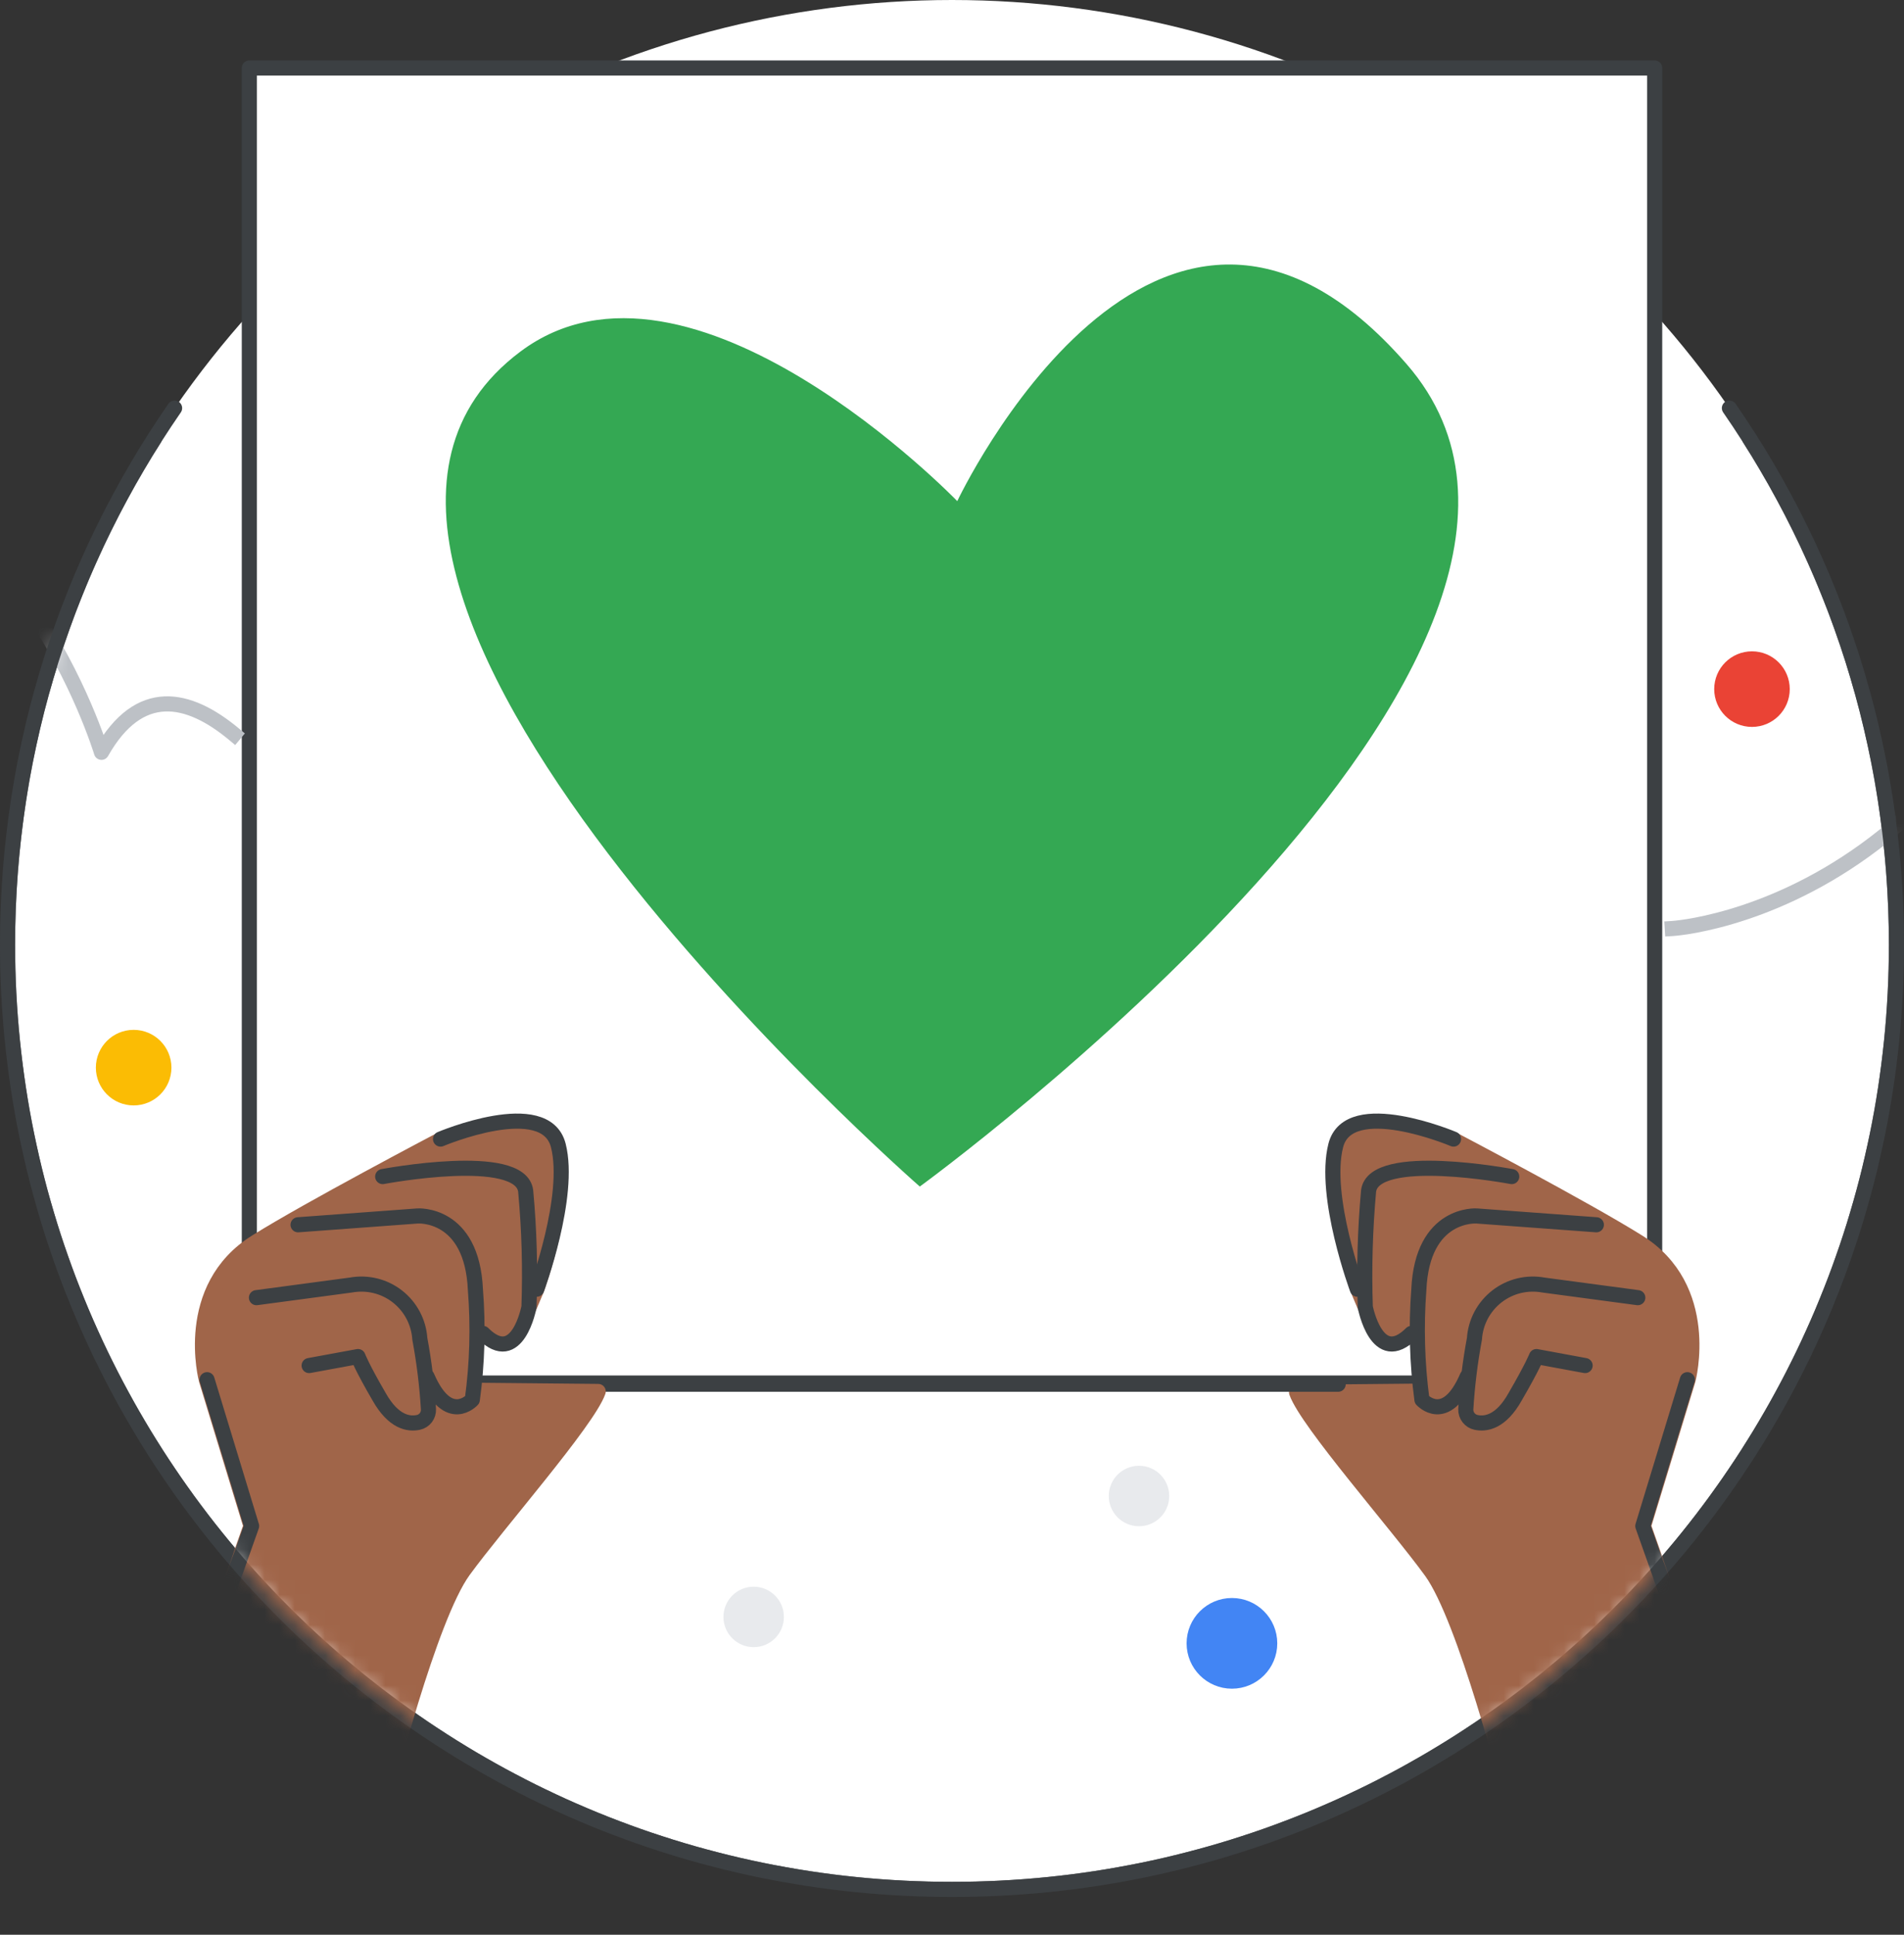
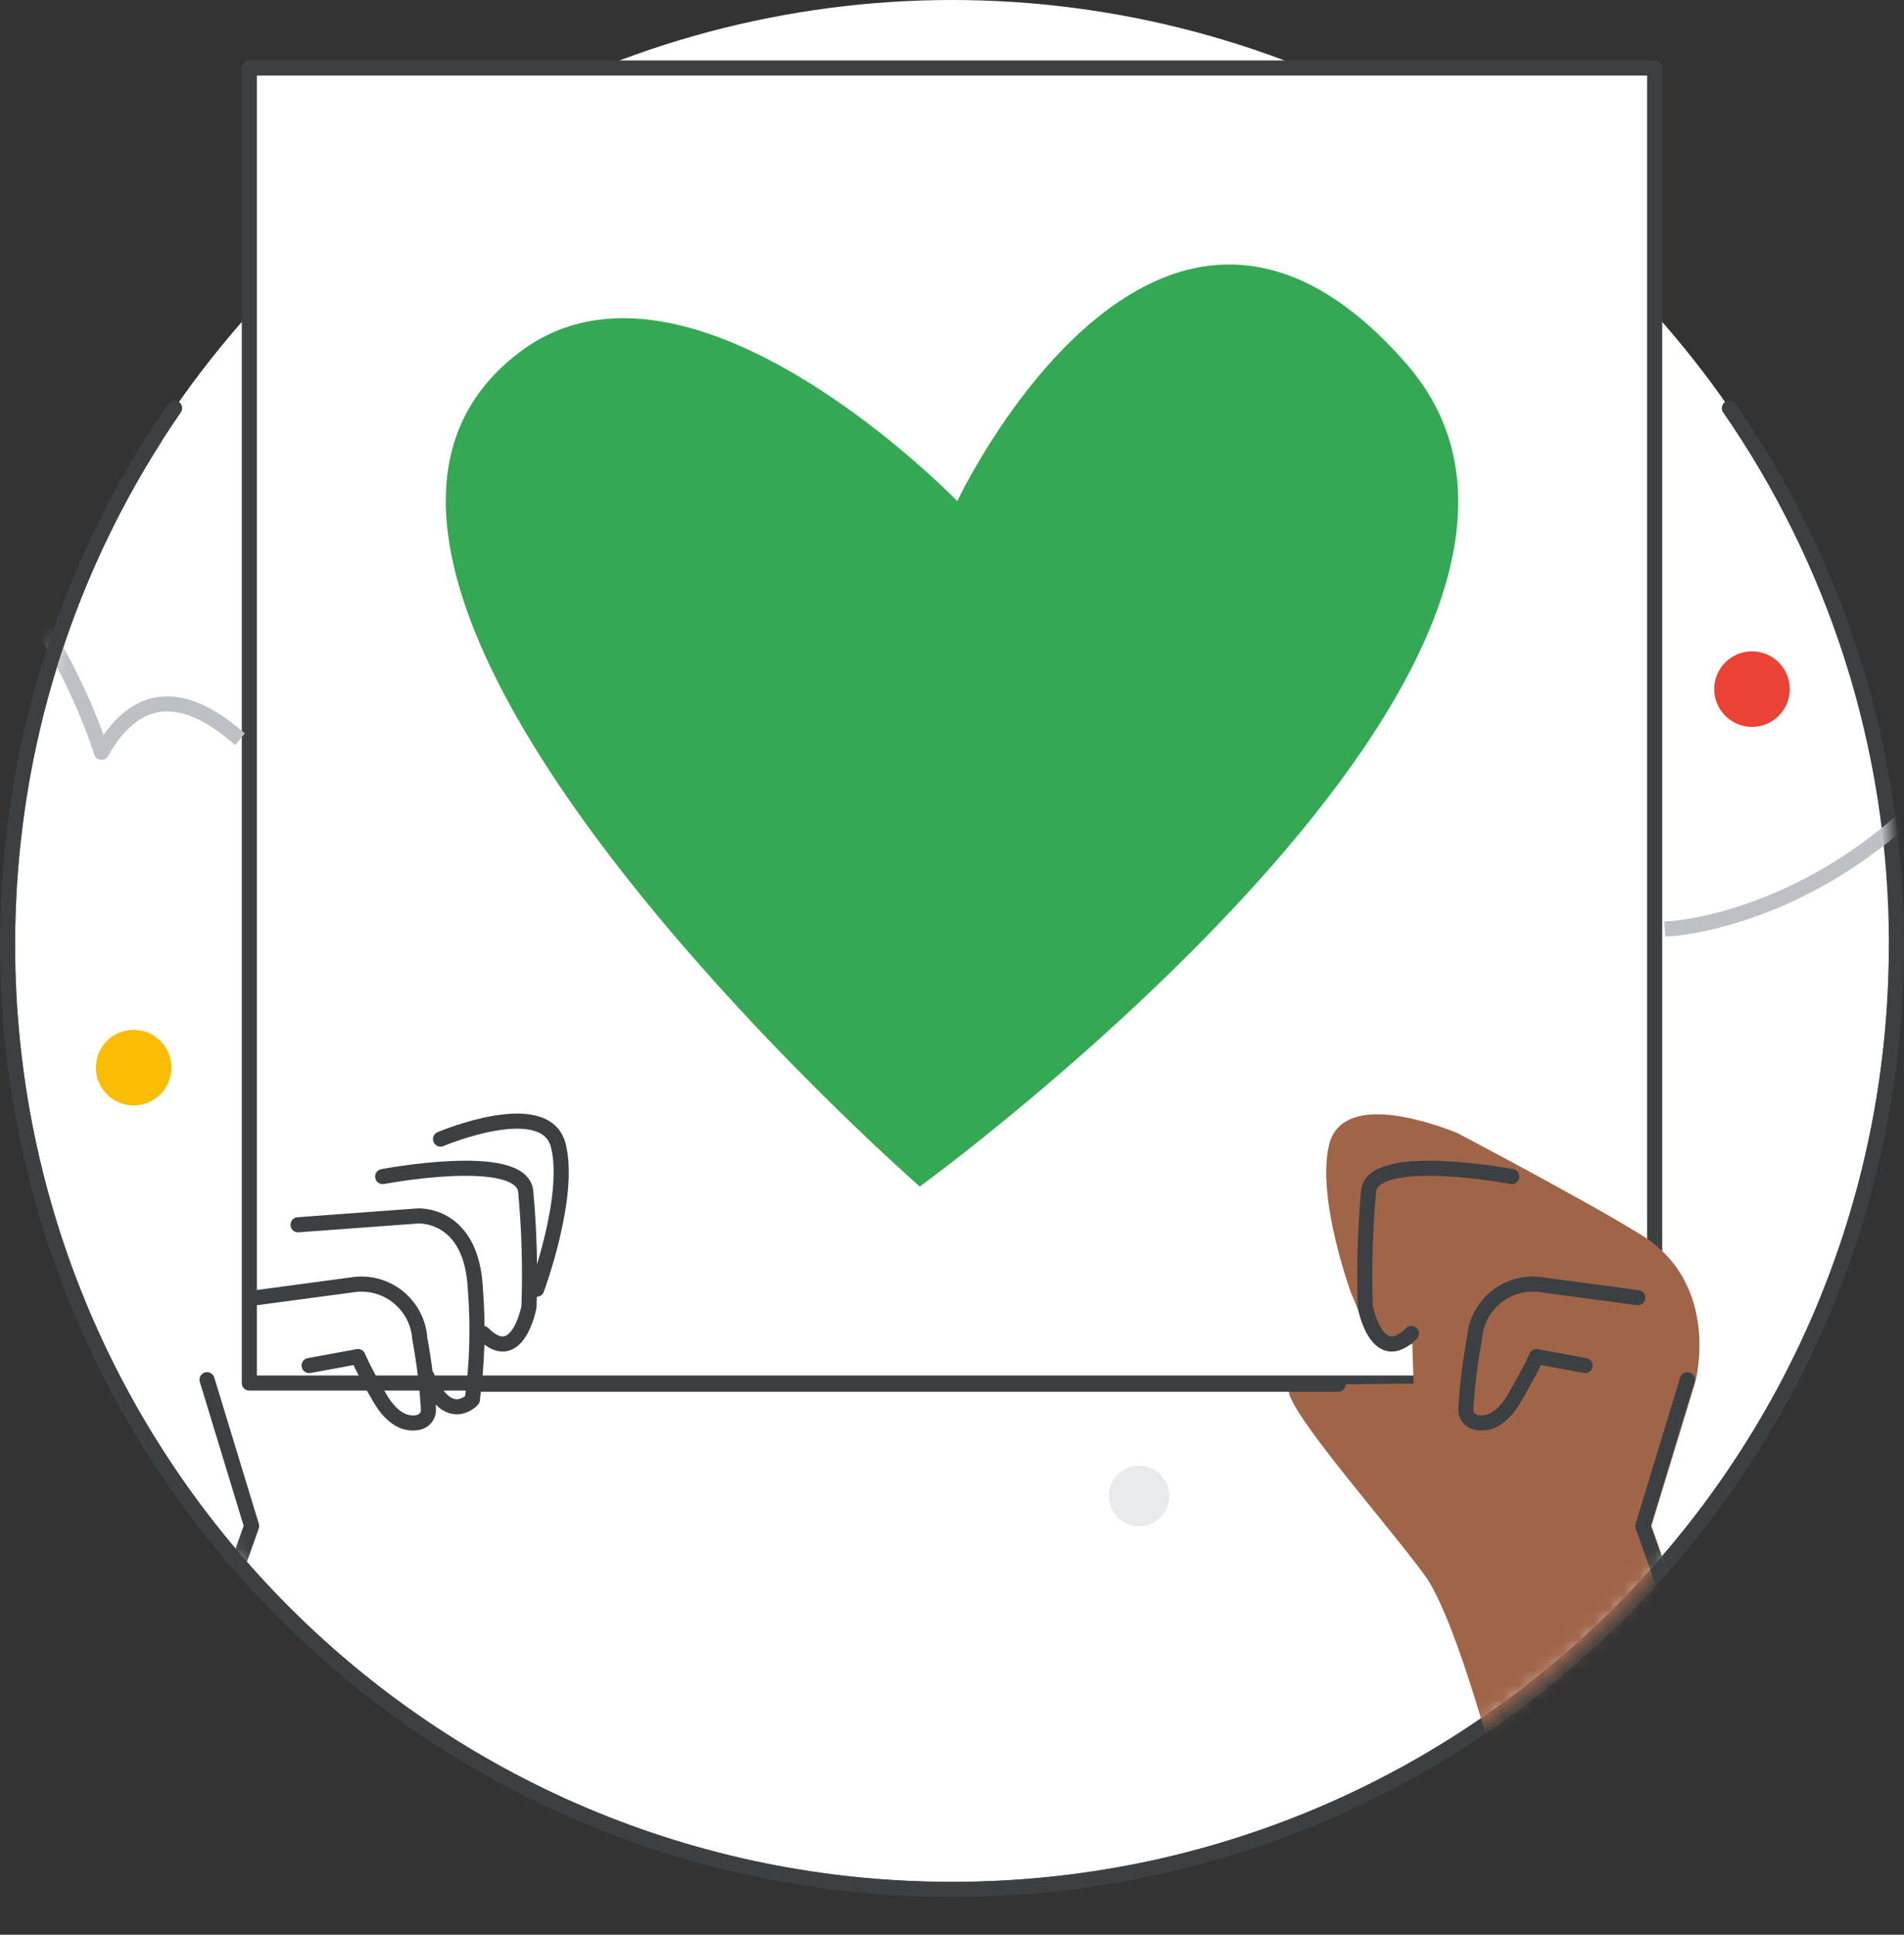
<svg xmlns="http://www.w3.org/2000/svg" width="126" height="128" viewBox="0 0 126 128" fill="none">
  <rect x="0" y="0" width="126" height="128" fill="#333333" stroke="none" />
  <g id="duet-ai-nonprofits-circle-graphic">
    <circle id="bg" cx="63" cy="62.5" r="62.5" fill="white" />
    <path id="bg_2" d="M11.554 27C4.583 37.083 0.5 49.315 0.5 62.5C0.5 97.018 28.482 125 63 125C97.518 125 125.5 97.018 125.5 62.5C125.5 49.315 121.417 37.083 114.446 27" stroke="#3C4043" stroke-linecap="round" />
    <g id="Group 2287">
      <path id="Path" d="M109.5 4.5H16.5V91.5H109.5V4.5Z" fill="white" stroke="#3C4043" stroke-linecap="round" stroke-linejoin="round" />
      <path id="Fill 28" fill-rule="evenodd" clip-rule="evenodd" d="M63.349 33.154C63.349 33.154 76.564 5.12 93.082 24.084C109.603 43.048 60.869 78.5 60.869 78.5C60.869 78.5 14.615 38.099 34.439 23.26C45.671 14.852 63.349 33.154 63.349 33.154Z" fill="#34A853" />
    </g>
    <mask id="mask0_1847_807" style="mask-type:alpha" maskUnits="userSpaceOnUse" x="0" y="0" width="126" height="125">
      <circle id="mask" cx="63" cy="62.5" r="62.5" fill="#E8F0FE" />
    </mask>
    <g mask="url(#mask0_1847_807)">
      <g id="Group 2285">
        <path id="Path_2" d="M110.665 61.429C110.665 61.429 134.949 59.989 139.772 24.368" stroke="#BDC1C6" stroke-linecap="square" stroke-linejoin="round" />
        <path id="Path_3" d="M-14.164 31.054C0.807 30.151 6.715 49.773 6.715 49.773C9.217 45.361 12.451 46.043 15.5 48.586" stroke="#BDC1C6" stroke-linecap="square" stroke-linejoin="round" />
        <path id="Path_4" d="M115.94 47.591C117.045 47.591 117.94 46.695 117.94 45.591C117.94 44.486 117.045 43.591 115.94 43.591C114.835 43.591 113.94 44.486 113.94 45.591C113.94 46.695 114.835 47.591 115.94 47.591Z" fill="#EA4335" stroke="#EA4335" stroke-linejoin="round" />
        <path id="Path_5" d="M8.844 72.633C9.949 72.633 10.844 71.737 10.844 70.633C10.844 69.528 9.949 68.633 8.844 68.633C7.74 68.633 6.844 69.528 6.844 70.633C6.844 71.737 7.74 72.633 8.844 72.633Z" fill="#FBBC04" stroke="#FBBC04" />
-         <path id="Path_6" d="M81.525 111.221C82.906 111.221 84.025 110.102 84.025 108.721C84.025 107.34 82.906 106.221 81.525 106.221C80.145 106.221 79.025 107.34 79.025 108.721C79.025 110.102 80.145 111.221 81.525 111.221Z" fill="#4285F4" stroke="#4285F4" />
-         <path id="Path_7" d="M49.875 108.473C50.703 108.473 51.375 107.802 51.375 106.973C51.375 106.145 50.703 105.473 49.875 105.473C49.047 105.473 48.375 106.145 48.375 106.973C48.375 107.802 49.047 108.473 49.875 108.473Z" fill="#E8EAED" stroke="#E8EAED" stroke-linecap="round" stroke-linejoin="round" />
        <path id="Path_8" d="M75.375 100.473C76.204 100.473 76.875 99.802 76.875 98.973C76.875 98.144 76.204 97.473 75.375 97.473C74.546 97.473 73.875 98.144 73.875 98.973C73.875 99.802 74.546 100.473 75.375 100.473Z" fill="#E8EAED" stroke="#E8EAED" stroke-linecap="round" stroke-linejoin="round" />
      </g>
-       <path id="border" d="M10.227 29C4.068 38.682 0.5 50.175 0.5 62.5C0.5 97.018 28.482 125 63 125C97.518 125 125.5 97.018 125.5 62.5C125.5 50.175 121.932 38.682 115.773 29" stroke="#3C4043" stroke-linecap="round" />
+       <path id="border" d="M10.227 29C4.068 38.682 0.5 50.175 0.5 62.5C0.5 97.018 28.482 125 63 125C97.518 125 125.5 97.018 125.5 62.5" stroke="#3C4043" stroke-linecap="round" />
      <g id="Group 2286">
        <path id="Path_9" d="M114.475 117.175L108.761 100.959L111.709 91.291C111.709 91.291 113.332 85.211 108.383 82.149C104.955 80 96.236 75.418 96.236 75.418C96.236 75.418 89.253 72.458 88.442 75.84C87.63 79.223 89.87 85.349 89.87 85.349L91.013 88.046L92.076 88.857L93.939 88.217L94.064 92.034L85.802 92.114C86.51 94.102 92.453 100.845 94.716 103.965C96.978 107.085 99.915 118.661 99.915 118.661C99.915 118.661 101.378 120.947 105.515 121.861C110.383 122.878 112.715 118.01 114.475 117.175Z" fill="#A06549" stroke="#A06549" stroke-linecap="round" stroke-linejoin="round" />
        <path id="Path_10" d="M108.384 85.851L102.144 85.017C101.606 84.918 101.054 84.933 100.522 85.062C99.991 85.192 99.493 85.432 99.061 85.768C98.629 86.104 98.273 86.527 98.016 87.01C97.76 87.493 97.609 88.025 97.573 88.571C97.286 90.112 97.095 91.669 97.001 93.234C96.995 93.435 97.058 93.632 97.181 93.79C97.304 93.949 97.479 94.059 97.676 94.102C98.304 94.239 99.321 94.102 100.27 92.4C101.413 90.434 101.676 89.748 101.676 89.748L104.898 90.343" stroke="#3C4043" stroke-linecap="round" stroke-linejoin="round" />
-         <path id="Path_11" d="M105.641 81.029L97.722 80.446C97.722 80.446 94.122 80.183 93.893 85.326C93.709 87.753 93.779 90.192 94.099 92.605C94.099 92.605 95.676 94.354 97.093 91.074" stroke="#3C4043" stroke-linecap="round" stroke-linejoin="round" />
        <path id="Path_12" d="M100.041 77.84C100.041 77.84 90.899 76.103 90.567 78.8C90.338 81.349 90.264 83.91 90.35 86.468C90.35 86.468 91.116 90.502 93.401 88.217" stroke="#3C4043" stroke-linecap="round" stroke-linejoin="round" />
        <path id="Path_13" d="M114.475 117.175L108.715 100.959L111.664 91.279" stroke="#3C4043" stroke-linecap="round" stroke-linejoin="round" />
-         <path id="Path_14" d="M89.825 85.291C89.825 85.291 87.539 79.143 88.396 75.783C89.254 72.423 96.19 75.36 96.19 75.36" stroke="#3C4043" stroke-linecap="round" stroke-linejoin="round" />
        <path id="Path_15" d="M88.556 91.577H31.324" stroke="#3C4043" stroke-linecap="round" stroke-linejoin="round" />
-         <path id="Path_16" d="M10.891 117.175L16.605 100.959L13.657 91.291C13.657 91.291 12.023 85.211 16.971 82.149C20.399 80 29.119 75.418 29.119 75.418C29.119 75.418 36.113 72.458 36.913 75.84C37.713 79.223 35.519 85.291 35.519 85.291L34.376 87.988L33.324 88.8L31.45 88.16L31.324 91.977L39.587 92.057C38.878 94.045 32.947 100.788 30.673 103.908C28.399 107.027 25.485 118.604 25.485 118.604C25.485 118.604 24.01 120.89 19.885 121.804C14.948 122.878 11.931 119.221 10.891 117.175Z" fill="#A06549" stroke="#A06549" stroke-linecap="round" stroke-linejoin="round" />
        <path id="Path_17" d="M16.971 85.851L23.211 85.017C23.749 84.918 24.302 84.933 24.833 85.062C25.364 85.192 25.863 85.432 26.294 85.768C26.726 86.104 27.082 86.527 27.338 87.01C27.595 87.493 27.746 88.025 27.782 88.571C28.069 90.112 28.26 91.669 28.354 93.234C28.363 93.434 28.302 93.63 28.181 93.79C28.06 93.948 27.886 94.059 27.691 94.102C27.051 94.239 26.045 94.102 25.085 92.4C23.942 90.434 23.691 89.748 23.691 89.748L20.457 90.343" stroke="#3C4043" stroke-linecap="round" stroke-linejoin="round" />
        <path id="Path_18" d="M19.725 81.029L27.633 80.446C27.633 80.446 31.233 80.183 31.461 85.326C31.653 87.752 31.584 90.193 31.256 92.605C31.256 92.605 29.678 94.354 28.261 91.074" stroke="#3C4043" stroke-linecap="round" stroke-linejoin="round" />
        <path id="Path_19" d="M25.325 77.84C25.325 77.84 34.468 76.103 34.788 78.8C35.024 81.349 35.097 83.91 35.005 86.468C35.005 86.468 34.251 90.502 31.965 88.217" stroke="#3C4043" stroke-linecap="round" stroke-linejoin="round" />
        <path id="Path_20" d="M10.891 117.175L16.651 100.959L13.702 91.279" stroke="#3C4043" stroke-linecap="round" stroke-linejoin="round" />
        <path id="Path_21" d="M35.518 85.291C35.518 85.291 37.804 79.143 36.947 75.783C36.09 72.423 29.153 75.36 29.153 75.36" stroke="#3C4043" stroke-linecap="round" stroke-linejoin="round" />
      </g>
    </g>
  </g>
</svg>